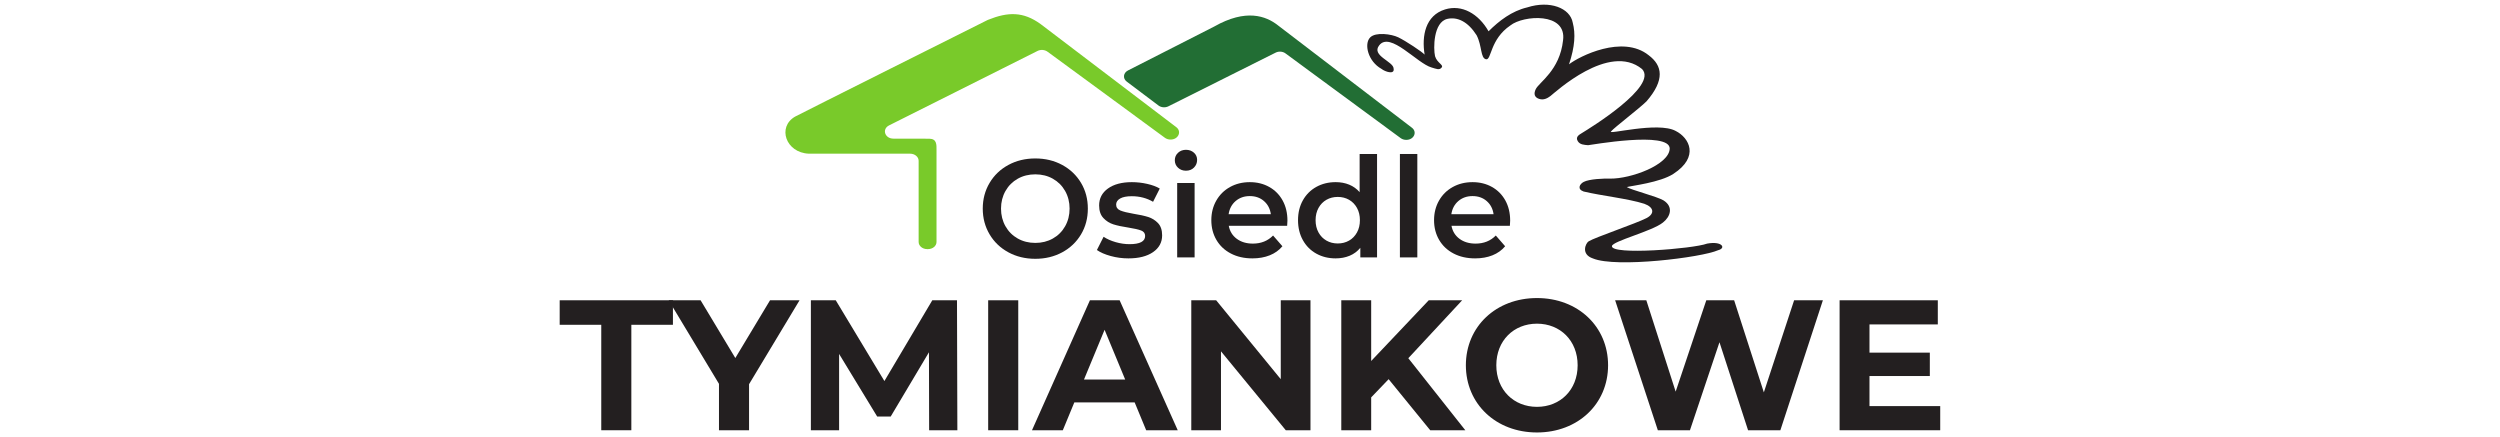
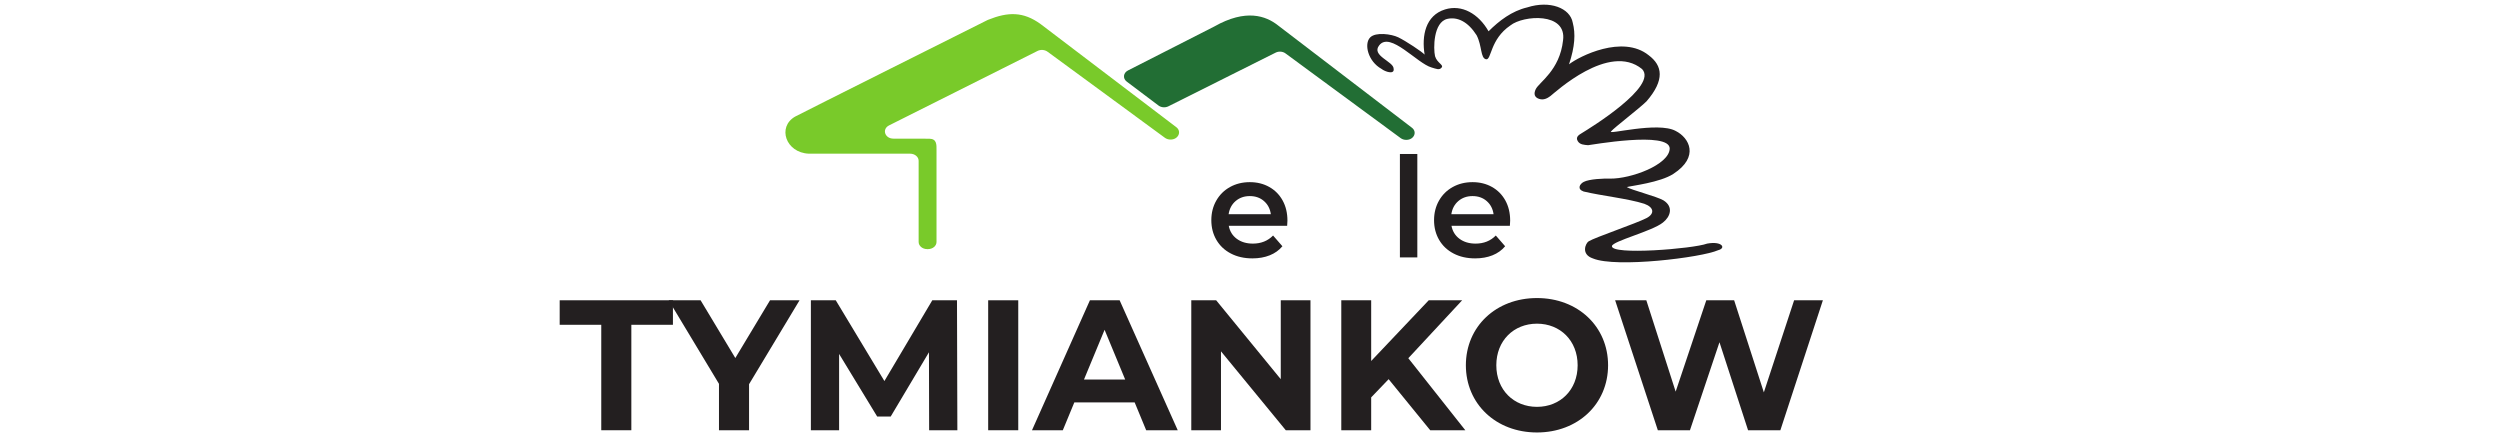
<svg xmlns="http://www.w3.org/2000/svg" xmlns:ns1="http://sodipodi.sourceforge.net/DTD/sodipodi-0.dtd" xmlns:ns2="http://www.inkscape.org/namespaces/inkscape" version="1.1" id="Warstwa_1" x="0px" y="0px" viewBox="0 0 1081 189" style="enable-background:new 0 0 1081 189;" xml:space="preserve" ns1:docname="logoTmnkw.svg" ns2:version="1.0.1 (3bc2e813f5, 2020-09-07)">
  <defs id="defs124">
    <clipPath clipPathUnits="userSpaceOnUse" id="clipPath144">
      <path d="M 0,283.46 H 481.89 V 0 H 0 Z" id="path142" />
    </clipPath>
    <clipPath clipPathUnits="userSpaceOnUse" id="clipPath849">
      <path d="M 0,101.789 H 331.552 V 0 H 0 Z" id="path847" />
    </clipPath>
  </defs>
  <ns1:namedview pagecolor="#ffffff" bordercolor="#666666" borderopacity="1" objecttolerance="10" gridtolerance="10" guidetolerance="10" ns2:pageopacity="0" ns2:pageshadow="2" ns2:window-width="1920" ns2:window-height="1017" id="namedview122" showgrid="false" ns2:zoom="1.2155412" ns2:cx="531.86187" ns2:cy="94.5" ns2:window-x="3832" ns2:window-y="-8" ns2:window-maximized="1" ns2:current-layer="Warstwa_1" ns2:document-rotation="0" />
  <style type="text/css" id="style69">
	.st0{clip-path:url(#SVGID_2_);}
	.st1{clip-path:url(#SVGID_4_);fill:#1D1D1B;}
	.st2{clip-path:url(#SVGID_4_);fill:#E72B88;}
	.st3{clip-path:url(#SVGID_4_);fill:#3B70B7;}
</style>
  <g id="g843" transform="matrix(1.958,0,0,-1.958,215.888,194.158)">
    <g id="g845" clip-path="url(#clipPath849)">
      <g id="g851" transform="translate(122.252,46.487)">
-         <path d="m 0,0 c 1.149,0.646 2.052,1.549 2.709,2.708 0.656,1.16 0.985,2.458 0.985,3.894 0,1.436 -0.329,2.734 -0.985,3.894 -0.657,1.159 -1.56,2.062 -2.709,2.709 -1.149,0.646 -2.442,0.969 -3.878,0.969 -1.436,0 -2.729,-0.323 -3.878,-0.969 -1.15,-0.647 -2.053,-1.55 -2.709,-2.709 -0.657,-1.16 -0.985,-2.458 -0.985,-3.894 0,-1.436 0.328,-2.734 0.985,-3.894 0.656,-1.159 1.559,-2.062 2.709,-2.708 1.149,-0.646 2.442,-0.97 3.878,-0.97 1.436,0 2.729,0.324 3.878,0.97 m -9.818,-3.047 c -1.765,0.954 -3.151,2.277 -4.156,3.97 -1.005,1.693 -1.508,3.586 -1.508,5.679 0,2.093 0.503,3.986 1.508,5.679 1.005,1.693 2.391,3.016 4.156,3.97 1.764,0.955 3.744,1.432 5.94,1.432 2.195,0 4.175,-0.477 5.941,-1.432 C 3.827,15.297 5.212,13.979 6.218,12.296 7.223,10.614 7.726,8.715 7.726,6.602 7.726,4.488 7.223,2.59 6.218,0.908 5.212,-0.775 3.827,-2.093 2.063,-3.047 0.297,-4.001 -1.683,-4.479 -3.878,-4.479 c -2.196,0 -4.176,0.478 -5.94,1.432" style="fill:#231f20;fill-opacity:1;fill-rule:nonzero;stroke:none" id="path853" />
-       </g>
+         </g>
      <g id="g855" transform="translate(135.025,42.624)">
-         <path d="m 0,0 c -1.272,0.349 -2.288,0.79 -3.047,1.324 l 1.478,2.924 C -0.831,3.755 0.057,3.36 1.093,3.063 2.129,2.765 3.15,2.617 4.156,2.617 c 2.298,0 3.447,0.605 3.447,1.816 0,0.574 -0.292,0.974 -0.877,1.2 C 6.141,5.858 5.202,6.074 3.909,6.279 2.555,6.484 1.452,6.72 0.601,6.987 -0.251,7.254 -0.99,7.721 -1.616,8.388 c -0.626,0.666 -0.939,1.595 -0.939,2.785 0,1.559 0.652,2.806 1.955,3.74 1.303,0.934 3.062,1.4 5.279,1.4 1.128,0 2.257,-0.128 3.385,-0.384 1.129,-0.257 2.052,-0.6 2.771,-1.032 L 9.357,11.974 c -1.395,0.82 -2.965,1.231 -4.709,1.231 -1.129,0 -1.985,-0.169 -2.57,-0.508 C 1.493,12.358 1.201,11.912 1.201,11.358 1.201,10.742 1.513,10.306 2.14,10.05 2.765,9.793 3.735,9.552 5.048,9.327 6.361,9.121 7.438,8.885 8.28,8.619 9.121,8.352 9.845,7.9 10.45,7.264 11.055,6.628 11.358,5.725 11.358,4.556 11.358,3.017 10.691,1.786 9.357,0.862 8.023,-0.062 6.207,-0.523 3.909,-0.523 2.575,-0.523 1.272,-0.349 0,0" style="fill:#231f20;fill-opacity:1;fill-rule:nonzero;stroke:none" id="path857" />
-       </g>
-       <path d="m 149.707,58.752 h 3.848 V 42.315 h -3.848 z m 0.185,3.371 c -0.472,0.441 -0.708,0.99 -0.708,1.647 0,0.656 0.236,1.205 0.708,1.647 0.472,0.44 1.057,0.661 1.754,0.661 0.698,0 1.283,-0.211 1.755,-0.631 0.472,-0.421 0.708,-0.949 0.708,-1.585 0,-0.677 -0.231,-1.247 -0.693,-1.708 -0.461,-0.462 -1.051,-0.693 -1.77,-0.693 -0.697,0 -1.282,0.22 -1.754,0.662" style="fill:#231f20;fill-opacity:1;fill-rule:nonzero;stroke:none" id="path859" />
+         </g>
      <g id="g861" transform="translate(162.619,54.767)">
        <path d="M 0,0 C -0.852,-0.729 -1.37,-1.698 -1.554,-2.909 H 7.772 C 7.608,-1.719 7.105,-0.754 6.264,-0.016 5.422,0.723 4.376,1.092 3.125,1.092 1.893,1.092 0.852,0.728 0,0 M 11.373,-5.464 H -1.523 c 0.225,-1.211 0.815,-2.17 1.77,-2.878 0.954,-0.707 2.139,-1.061 3.555,-1.061 1.805,0 3.294,0.594 4.463,1.785 l 2.061,-2.37 c -0.738,-0.883 -1.672,-1.55 -2.8,-2.001 -1.129,-0.451 -2.401,-0.677 -3.817,-0.677 -1.806,0 -3.396,0.359 -4.771,1.077 -1.375,0.718 -2.437,1.718 -3.186,3.001 -0.749,1.282 -1.123,2.734 -1.123,4.356 0,1.6 0.364,3.042 1.093,4.324 0.728,1.283 1.739,2.283 3.031,3.001 1.293,0.718 2.75,1.077 4.372,1.077 1.6,0 3.031,-0.354 4.293,-1.062 1.263,-0.707 2.248,-1.703 2.955,-2.985 0.707,-1.283 1.063,-2.766 1.063,-4.448 0,-0.267 -0.022,-0.646 -0.063,-1.139" style="fill:#231f20;fill-opacity:1;fill-rule:nonzero;stroke:none" id="path863" />
      </g>
      <g id="g865" transform="translate(187.659,46.025)">
-         <path d="M 0,0 C 0.738,0.42 1.323,1.021 1.754,1.801 2.185,2.58 2.4,3.483 2.4,4.509 2.4,5.535 2.185,6.438 1.754,7.218 1.323,7.998 0.738,8.598 0,9.019 c -0.739,0.42 -1.57,0.63 -2.493,0.63 -0.924,0 -1.755,-0.21 -2.493,-0.63 -0.74,-0.421 -1.325,-1.021 -1.755,-1.801 -0.431,-0.78 -0.647,-1.683 -0.647,-2.709 0,-1.026 0.216,-1.929 0.647,-2.708 0.43,-0.78 1.015,-1.381 1.755,-1.801 0.738,-0.421 1.569,-0.631 2.493,-0.631 0.923,0 1.754,0.21 2.493,0.631 M 6.187,19.13 V -3.709 H 2.493 v 2.124 C 1.856,-2.365 1.071,-2.95 0.138,-3.34 c -0.934,-0.389 -1.965,-0.584 -3.093,-0.584 -1.581,0 -3.001,0.348 -4.264,1.046 -1.261,0.697 -2.252,1.688 -2.969,2.97 -0.719,1.283 -1.078,2.755 -1.078,4.417 0,1.662 0.359,3.129 1.078,4.402 0.717,1.272 1.708,2.257 2.969,2.955 1.263,0.697 2.683,1.046 4.264,1.046 1.087,0 2.082,-0.184 2.985,-0.554 0.903,-0.369 1.672,-0.923 2.309,-1.662 v 8.434 z" style="fill:#231f20;fill-opacity:1;fill-rule:nonzero;stroke:none" id="path867" />
-       </g>
+         </g>
      <path d="m 198.893,65.155 h 3.847 V 42.316 h -3.847 z" style="fill:#231f20;fill-opacity:1;fill-rule:nonzero;stroke:none" id="path869" />
      <g id="g871" transform="translate(211.805,54.767)">
        <path d="M 0,0 C -0.852,-0.729 -1.37,-1.698 -1.555,-2.909 H 7.771 C 7.607,-1.719 7.104,-0.754 6.264,-0.016 5.422,0.723 4.375,1.092 3.124,1.092 1.893,1.092 0.851,0.728 0,0 M 11.373,-5.464 H -1.523 c 0.225,-1.211 0.815,-2.17 1.769,-2.878 0.954,-0.707 2.139,-1.061 3.555,-1.061 1.805,0 3.294,0.594 4.464,1.785 l 2.061,-2.37 c -0.738,-0.883 -1.673,-1.55 -2.801,-2.001 -1.129,-0.451 -2.4,-0.677 -3.816,-0.677 -1.807,0 -3.397,0.359 -4.771,1.077 -1.376,0.718 -2.437,1.718 -3.186,3.001 -0.749,1.282 -1.123,2.734 -1.123,4.356 0,1.6 0.364,3.042 1.093,4.324 0.727,1.283 1.738,2.283 3.031,3.001 1.293,0.718 2.75,1.077 4.371,1.077 1.601,0 3.031,-0.354 4.294,-1.062 1.262,-0.707 2.247,-1.703 2.955,-2.985 0.707,-1.283 1.062,-2.766 1.062,-4.448 0,-0.267 -0.021,-0.646 -0.062,-1.139" style="fill:#231f20;fill-opacity:1;fill-rule:nonzero;stroke:none" id="path873" />
      </g>
      <g id="g875" transform="translate(218.47,92.25)">
        <path d="m 0,0 c 2.351,2.338 5.134,4.479 8.536,5.278 4.996,1.602 9.461,-0.13 10.053,-3.364 0.632,-2.431 0.502,-5.24 -0.819,-9.204 2.277,1.777 11.846,6.606 17.586,2.005 3.064,-2.296 3.607,-5.444 -0.455,-10.161 -1.497,-1.51 -7.212,-5.86 -7.837,-6.652 -1.093,-0.865 10.343,2.233 14.261,0.091 3,-1.503 5.285,-5.704 -0.497,-9.469 -2.92,-1.921 -9.324,-2.646 -10.301,-2.924 1.035,-0.668 6.527,-2.024 8.106,-2.938 2.282,-1.436 1.5,-3.638 -0.133,-4.898 -2.369,-1.914 -11.121,-4.096 -11.254,-5.195 -0.231,-2.06 17.921,-0.607 21.02,0.547 3.341,0.608 4.244,-1.004 2.43,-1.458 -3.645,-1.626 -22.538,-3.949 -27.641,-1.822 -2.734,0.918 -1.62,3.366 -0.957,3.781 1.403,0.878 10.434,3.919 12.801,5.14 1.824,0.966 1.642,2.378 -0.5,3.153 -3.533,1.139 -9.522,1.777 -13.411,2.712 -1.488,0.523 -0.876,1.653 0.016,2.117 1.25,0.651 4.416,0.776 5.878,0.729 4.556,-0.045 12.958,3.03 13.122,6.607 0.074,3.999 -17.8,0.754 -18.025,0.775 -0.86,0.083 -1.809,0.088 -2.292,0.914 -0.542,0.924 0.319,1.397 0.928,1.768 1.734,1.057 16.883,10.348 13.283,14.13 -7.29,5.969 -19.292,-5.251 -20.249,-5.968 -0.656,-0.491 -1.505,-0.949 -2.488,-0.619 -1.02,0.341 -1.246,1.091 -0.752,2.131 0.736,1.551 5.31,4.137 6.039,10.789 0.865,6.288 -8.794,5.559 -11.622,3.309 -4.553,-3.081 -4.16,-7.723 -5.385,-7.48 -1.266,0.252 -0.854,2.941 -2.084,5.31 -1.913,3.008 -4.238,4.11 -6.47,3.608 -3.098,-0.729 -3.098,-6.569 -2.709,-8.241 0.456,-1.504 1.924,-1.89 1.479,-2.475 -0.52,-0.683 -1.184,-0.318 -2.239,-0.017 -3.183,0.883 -9.151,8.036 -11.566,4.893 -1.823,-2.278 3.144,-3.554 3.175,-5.115 0.287,-1.446 -1.876,-0.723 -2.676,-0.084 -2.97,1.645 -3.916,5.518 -2.492,6.95 1.224,1.233 4.686,0.743 6.184,0.026 1.659,-0.795 5.328,-3.23 5.832,-3.827 -0.673,4.162 0.181,8.638 4.511,9.978 C -5.921,5.972 -2.232,3.918 0,0" style="fill:#231f20;fill-opacity:1;fill-rule:nonzero;stroke:none" id="path877" />
      </g>
      <g id="g879" transform="translate(92.61,45.724)">
        <path d="m 0,0 v 17.924 c 0,0.869 -0.842,1.575 -1.88,1.575 h -22.366 c -5.103,0.203 -7.024,5.895 -3.037,8.185 1.397,0.758 40.421,20.289 42.448,21.303 0.056,0.029 0.113,0.054 0.172,0.077 4.385,1.758 7.744,1.861 11.612,-0.95 L 56.893,25.358 c 1.274,-0.968 0.456,-2.742 -1.264,-2.742 h -0.004 c -0.456,0 -0.896,0.139 -1.239,0.39 L 28.46,42.02 c -0.614,0.45 -1.504,0.517 -2.205,0.166 L -6.527,25.747 c -1.639,-0.822 -0.942,-2.93 0.968,-2.927 3.465,0.005 7.114,0.005 7.928,-0.015 1.64,-0.039 1.593,-1.269 1.58,-2.552 C 3.938,19.188 3.945,4.83 3.948,-0.001 3.948,-0.872 3.106,-1.575 2.067,-1.575 H 1.88 C 0.842,-1.575 0,-0.87 0,0" style="fill:#79ca2a;fill-opacity:1;fill-rule:nonzero;stroke:none" id="path881" />
      </g>
      <g id="g883" transform="translate(138.566,81.141)">
        <path d="m 0,0 c -0.917,0.69 -0.779,1.925 0.274,2.461 l 19.055,9.705 c 6.985,3.967 11.42,2.352 14.073,0.251 L 62.98,-10.188 c 1.241,-0.948 0.44,-2.679 -1.239,-2.679 h -0.03 c -0.447,0 -0.878,0.137 -1.214,0.383 L 35.048,6.236 c -0.6,0.441 -1.472,0.508 -2.157,0.165 L 9.19,-5.462 C 8.498,-5.808 7.617,-5.736 7.017,-5.285 Z" style="fill:#226e34;fill-opacity:1;fill-rule:nonzero;stroke:none" id="path885" />
      </g>
      <g id="g887" transform="translate(22.523,27.436)">
        <path d="m 0,0 h -9.184 v 5.412 h 25.01 V 0 H 6.642 V -23.288 H 0 Z" style="fill:#231f20;fill-opacity:1;fill-rule:nonzero;stroke:none" id="path889" />
      </g>
      <g id="g891" transform="translate(55.16,14.316)">
        <path d="m 0,0 v -10.168 h -6.642 v 10.25 l -11.111,18.45 h 7.052 L -3.034,5.781 4.633,18.532 h 6.519 z" style="fill:#231f20;fill-opacity:1;fill-rule:nonzero;stroke:none" id="path893" />
      </g>
      <g id="g895" transform="translate(94.93,4.148)">
        <path d="M 0,0 -0.041,17.22 -8.487,3.034 h -2.992 l -8.406,13.818 V 0 h -6.232 v 28.7 h 5.494 L -9.881,10.865 0.697,28.7 H 6.15 L 6.232,0 Z" style="fill:#231f20;fill-opacity:1;fill-rule:nonzero;stroke:none" id="path897" />
      </g>
      <path d="m 107.967,32.848 h 6.642 v -28.7 h -6.642 z" style="fill:#231f20;fill-opacity:1;fill-rule:nonzero;stroke:none" id="path899" />
      <g id="g901" transform="translate(138.225,15.341)">
        <path d="M 0,0 -4.551,10.988 -9.102,0 Z m 2.091,-5.043 h -13.324 l -2.542,-6.15 h -6.807 l 12.792,28.7 h 6.561 l 12.833,-28.7 h -6.97 z" style="fill:#231f20;fill-opacity:1;fill-rule:nonzero;stroke:none" id="path903" />
      </g>
      <g id="g905" transform="translate(179.143,32.848)">
        <path d="m 0,0 v -28.7 h -5.453 l -14.31,17.425 V -28.7 h -6.559 V 0 h 5.494 L -6.561,-17.425 V 0 Z" style="fill:#231f20;fill-opacity:1;fill-rule:nonzero;stroke:none" id="path907" />
      </g>
      <g id="g909" transform="translate(196.403,15.423)">
        <path d="m 0,0 -3.854,-4.019 v -7.256 h -6.601 v 28.7 h 6.601 V 4.018 L 8.855,17.425 h 7.381 L 4.346,4.633 16.933,-11.275 H 9.184 Z" style="fill:#231f20;fill-opacity:1;fill-rule:nonzero;stroke:none" id="path911" />
      </g>
      <g id="g913" transform="translate(238.142,18.499)">
        <path d="m 0,0 c 0,5.452 -3.854,9.184 -8.979,9.184 -5.125,0 -8.979,-3.732 -8.979,-9.184 0,-5.453 3.854,-9.185 8.979,-9.185 C -3.854,-9.185 0,-5.453 0,0 m -24.683,0 c 0,8.527 6.643,14.842 15.704,14.842 9.02,0 15.703,-6.274 15.703,-14.842 0,-8.569 -6.683,-14.843 -15.703,-14.843 -9.061,0 -15.704,6.315 -15.704,14.843" style="fill:#231f20;fill-opacity:1;fill-rule:nonzero;stroke:none" id="path915" />
      </g>
      <g id="g917" transform="translate(292.302,32.848)">
        <path d="m 0,0 -9.389,-28.7 h -7.134 l -6.314,19.434 -6.519,-19.434 h -7.093 L -45.879,0 h 6.888 L -32.513,-20.172 -25.748,0 h 6.15 l 6.56,-20.336 L -6.354,0 Z" style="fill:#231f20;fill-opacity:1;fill-rule:nonzero;stroke:none" id="path919" />
      </g>
      <g id="g921" transform="translate(318.214,9.478)">
-         <path d="m 0,0 v -5.33 h -22.222 v 28.7 H -0.533 V 18.04 H -15.621 V 11.808 H -2.296 V 6.642 H -15.621 V 0 Z" style="fill:#231f20;fill-opacity:1;fill-rule:nonzero;stroke:none" id="path923" />
-       </g>
+         </g>
    </g>
  </g>
</svg>